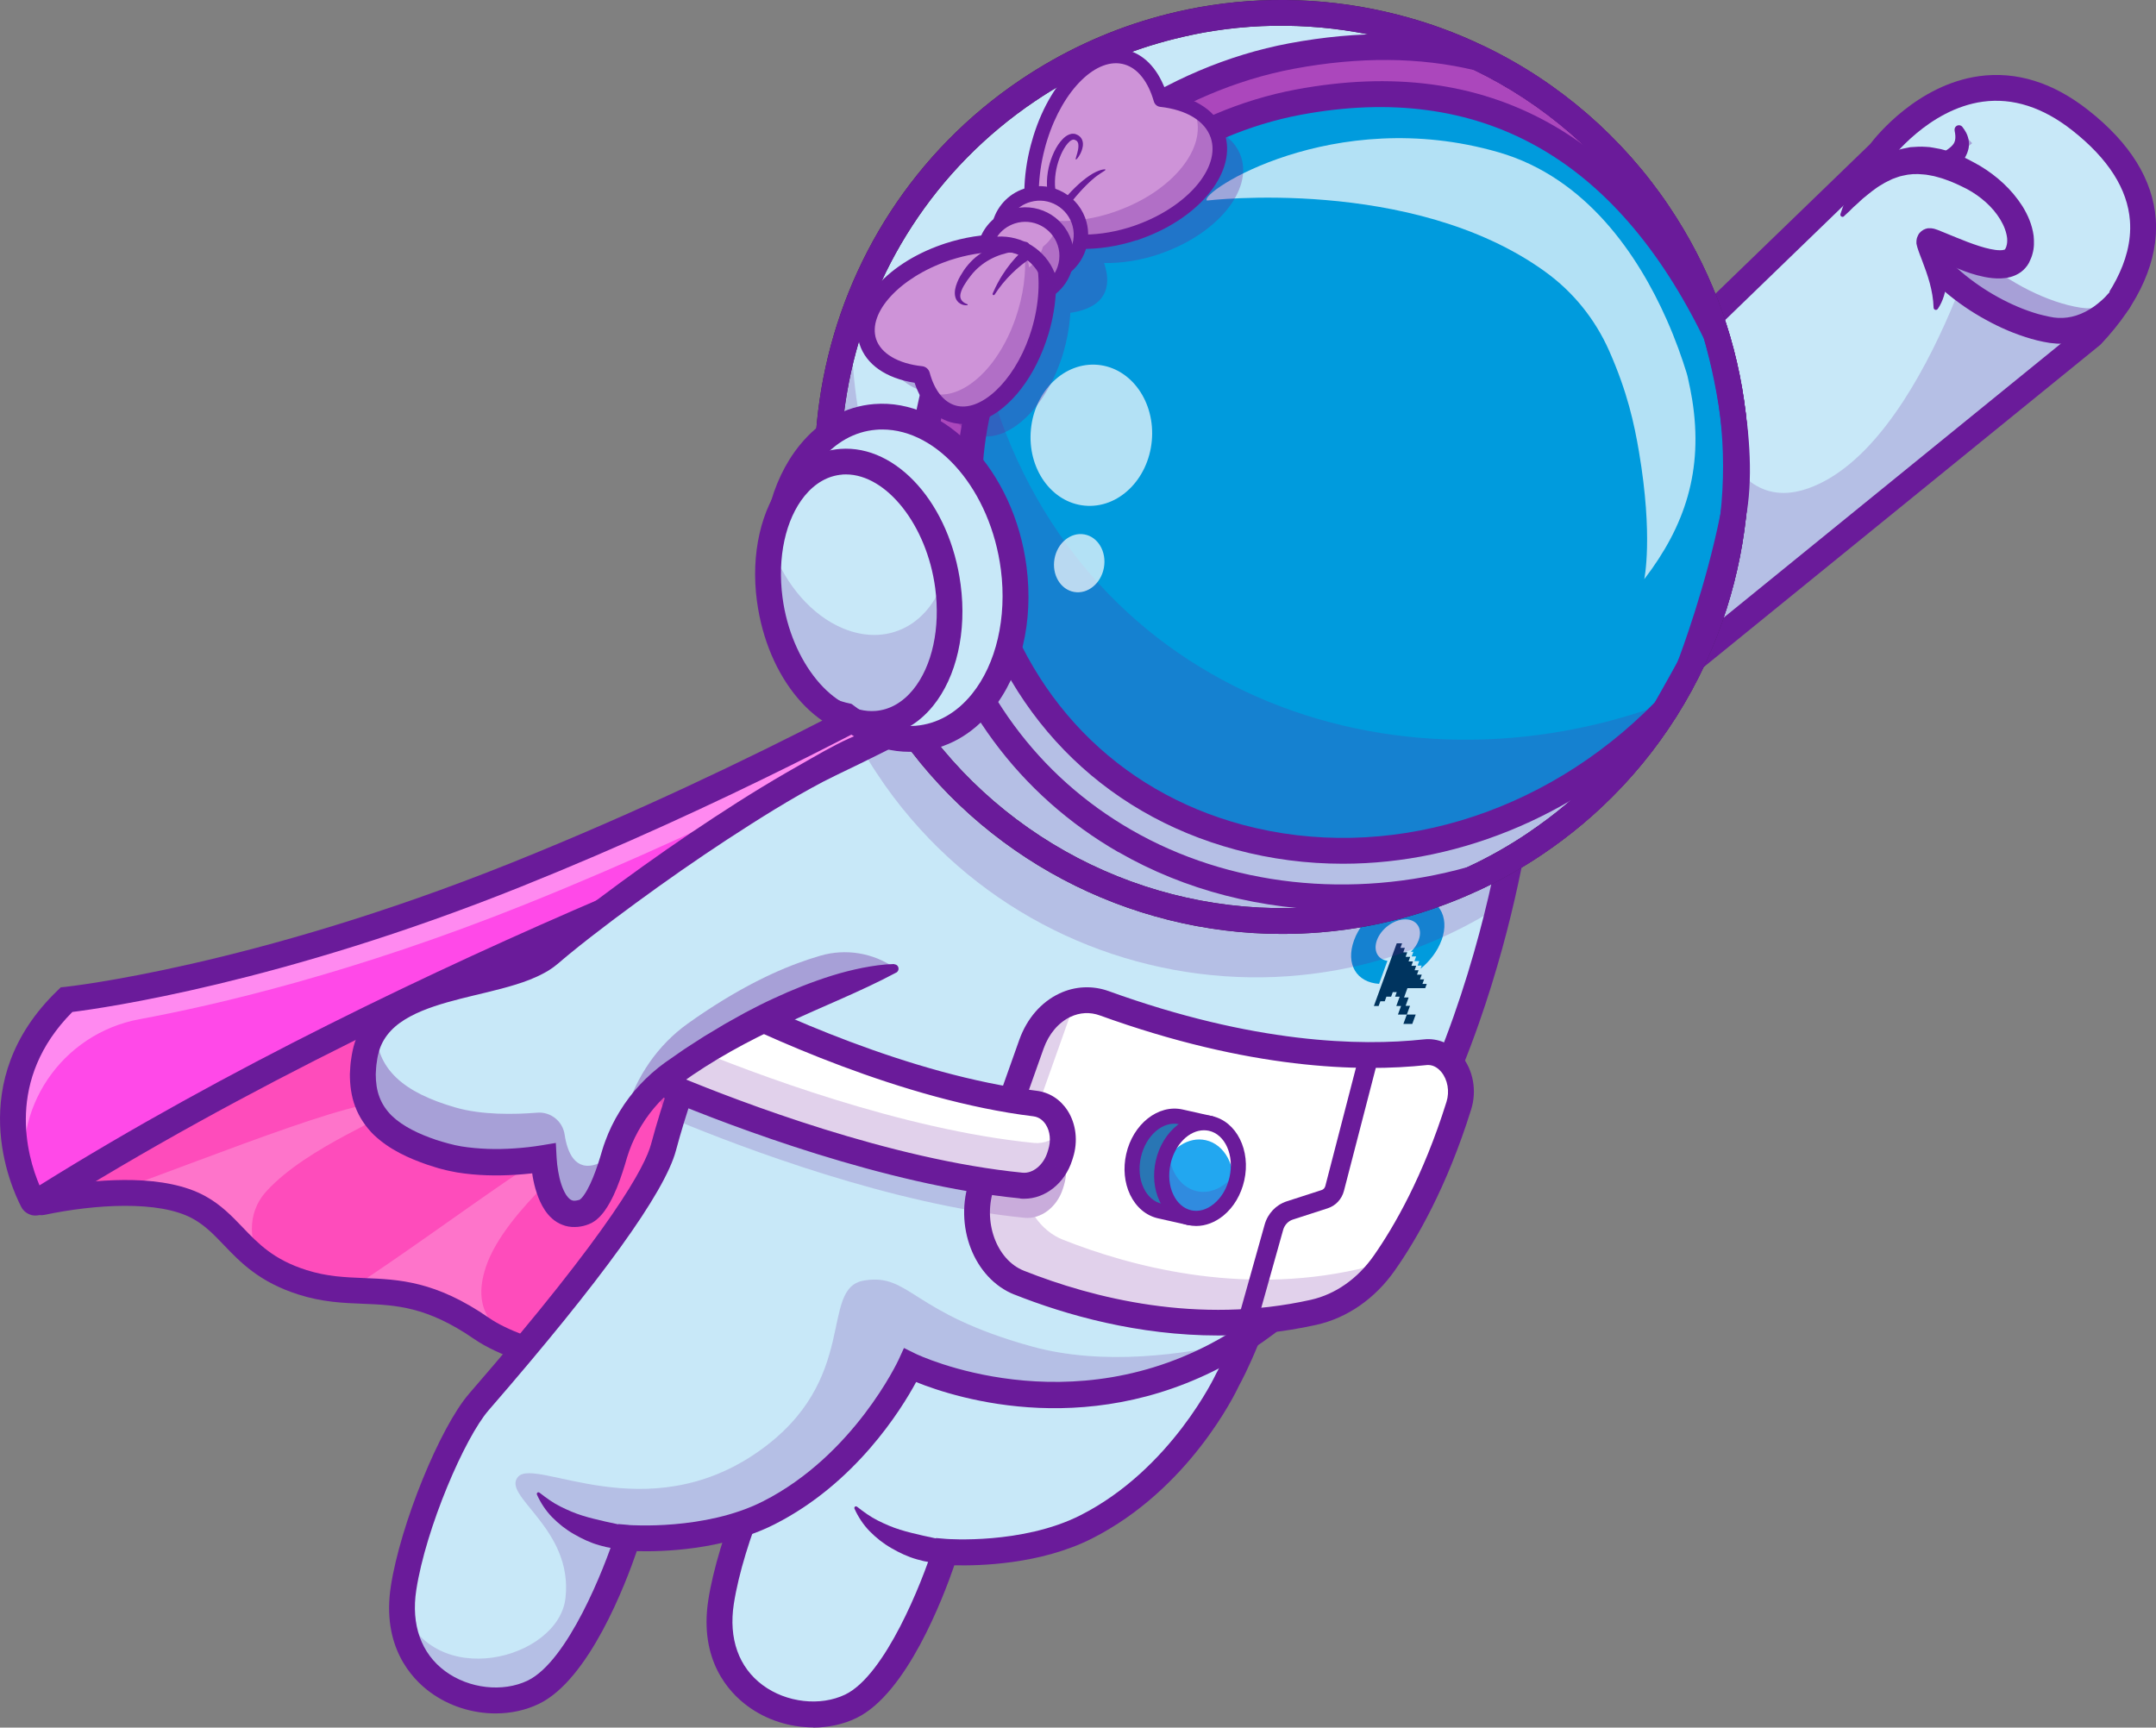
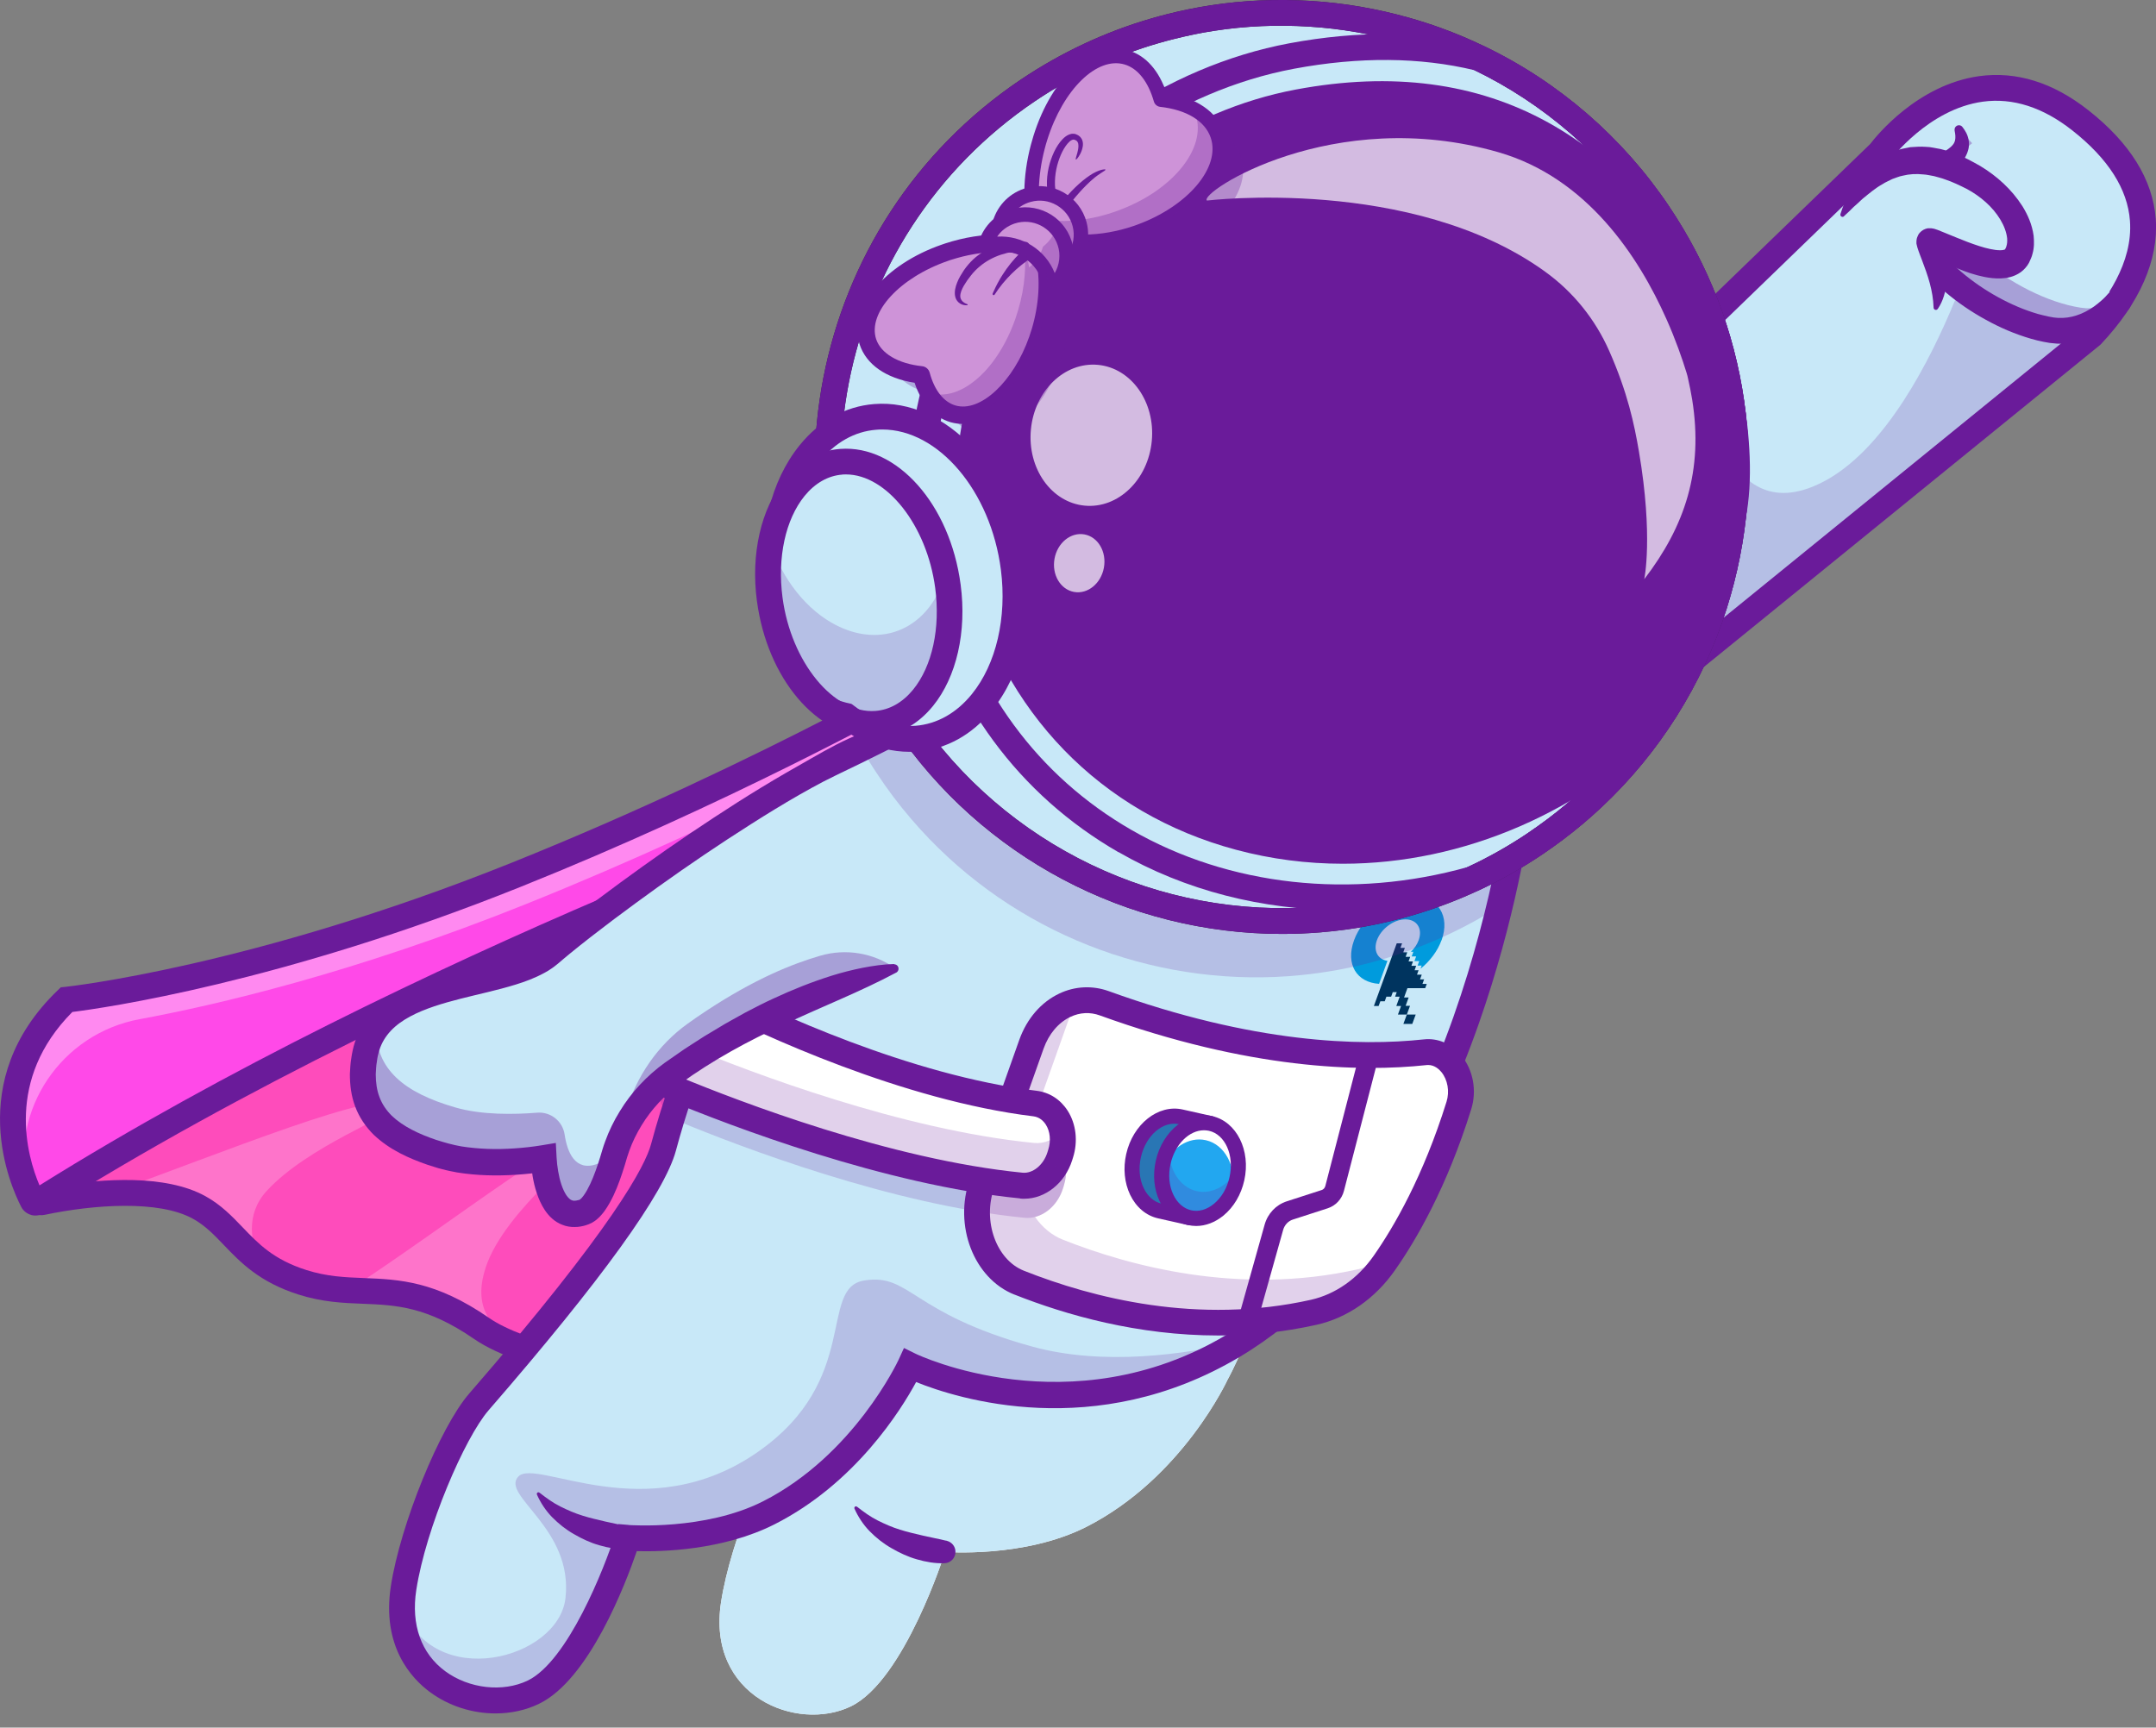
<svg xmlns="http://www.w3.org/2000/svg" id="Capa_1" data-name="Capa 1" version="1.1" viewBox="0 0 250 200.35">
  <rect x="0" y="0" width="250" height="200.35" fill="#808080" stroke="none" />
  <defs>
    <style>
      .cls-1 {
        fill: none;
        stroke: #371a45;
        stroke-linecap: round;
        stroke-miterlimit: 10;
        stroke-width: 57.06px;
      }

      .cls-2 {
        fill: #f91c1c;
      }

      .cls-2, .cls-3, .cls-4, .cls-5, .cls-6, .cls-7, .cls-8, .cls-9, .cls-10, .cls-11, .cls-12, .cls-13, .cls-14 {
        stroke-width: 0px;
      }

      .cls-3 {
        fill: #6a1b9a;
      }

      .cls-4 {
        fill: #ce93d8;
      }

      .cls-5 {
        fill: #ab47bc;
      }

      .cls-6 {
        fill: #00345f;
      }

      .cls-7 {
        fill: #ffedf6;
      }

      .cls-8 {
        fill: #c8e8f8;
      }

      .cls-9 {
        fill: #371a45;
      }

      .cls-10 {
        fill: #009bdd;
      }

      .cls-11 {
        fill: #ff55d7;
      }

      .cls-15 {
        opacity: .2;
      }

      .cls-16 {
        opacity: .3;
      }

      .cls-17 {
        opacity: .25;
      }

      .cls-12 {
        fill: #ff49e8;
      }

      .cls-18 {
        opacity: .35;
      }

      .cls-19 {
        opacity: .85;
      }

      .cls-20 {
        opacity: .7;
      }

      .cls-13 {
        fill: #22a7f0;
      }

      .cls-14 {
        fill: #fff;
      }
    </style>
  </defs>
  <path class="cls-2" d="M4.85,139.43c1.44-.3,4.48-.87,7.86-1.04,3.61-.18,7.6.1,10.39,1.64,2.82,1.56,4.19,4.03,6.95,6.12,1.28.97,2.86,1.86,5.02,2.55,1.93.61,3.66.82,5.36.92,4.52.27,8.73-.19,15.43,4.44.67.46,1.48.9,2.38,1.32.25.12.51.23.78.34.01,0,.03.01.04.02,6.26,2.64,15.95,4.21,15.95,4.21l49.85-77.82L14.93,122.6l-10.46,16.27c-.18.28.06.63.39.56Z" />
  <g class="cls-19">
    <path class="cls-11" d="M4.67,139.78c1.44-.3,4.48-.87,7.86-1.04,3.61-.18,7.6.1,10.39,1.64,2.82,1.56,4.19,4.03,6.95,6.12,1.28.97,2.86,1.86,5.02,2.55,1.93.61,3.66.82,5.36.92,4.52.27,8.73-.19,15.43,4.44.67.46,1.48.9,2.38,1.32.25.12.51.23.78.34.01,0,.03.01.04.02,6.26,2.64,15.95,4.21,15.95,4.21l49.85-77.82L14.75,122.95l-10.46,16.27c-.18.28.06.63.39.56Z" />
  </g>
  <g class="cls-17">
    <path class="cls-7" d="M12.7,138.39c3.61-.18,7.6.1,10.39,1.64,2.82,1.56,4.19,4.03,6.95,6.12-.85-1.93-1.66-5.25.88-8.03,4.8-5.24,14.72-8.76,14.65-9.68-.21-2.86-21.06,5.77-32.87,9.94Z" />
  </g>
  <g class="cls-17">
    <path class="cls-7" d="M40.42,149.63c4.52.27,8.73-.19,15.43,4.44.67.46,1.48.9,2.38,1.32.28.11.54.22.78.34.01,0,.03.01.04.02-1.16-1.77-4.53-3.35-2.71-8.82,2.25-6.74,12.29-14.02,12.07-14.91-.58-2.4-16.54,10.17-27.99,17.61Z" />
  </g>
  <path class="cls-3" d="M74.75,161.43c-.58-.09-14.27-2.34-19.75-6.13-5.5-3.8-9.11-3.95-12.94-4.1-2.3-.09-4.68-.19-7.45-1.07-4.53-1.44-6.73-3.73-8.66-5.75-1.16-1.21-2.17-2.26-3.58-3.04-3.92-2.18-11.46-1.66-17.21-.45-.74.15-1.49-.15-1.92-.77-.43-.62-.44-1.43-.03-2.07h0s10.74-16.69,10.74-16.69l114.55-42.17-52.78,82.4-.97-.16ZM15.92,123.83l-8.78,13.66c4.65-.75,12.02-1.35,16.69,1.24,1.81,1,3.07,2.32,4.29,3.59,1.85,1.93,3.6,3.76,7.41,4.97,2.39.76,4.46.84,6.67.93,4.08.16,8.31.33,14.52,4.63,4.15,2.88,14.38,4.9,17.57,5.47l46.91-73.24L15.92,123.83ZM5.72,139.67s0,0,0,0h0Z" />
  <path class="cls-12" d="M110.52,89.85S50.99,109.9,3.98,139.62c0,0-7.55-12.8,3.74-23.69,0,0,21.57-2.22,52.1-14.47,29.65-11.9,52.7-25.48,52.7-25.48l-2,13.87Z" />
  <g class="cls-18">
    <path class="cls-14" d="M3.25,138.13c-.04-.17-.08-.34-.12-.52-1.97-8.96,4.02-17.74,13.04-19.41,8.79-1.62,24.89-5.35,44.79-13.34,24.81-9.96,45-21.09,50.93-24.46l.64-4.42s-23.05,13.58-52.7,25.48c-30.54,12.25-52.1,14.47-52.1,14.47-8.97,8.64-6.05,18.5-4.46,22.19Z" />
  </g>
  <path class="cls-3" d="M3.62,140.9c-.5-.14-.93-.48-1.16-.94-1.21-2.34-6.72-14.56,4.22-25.1l.37-.36.51-.05c.21-.02,21.74-2.35,51.7-14.37,29.2-11.72,52.27-25.25,52.5-25.38l2.68-1.58-2.57,17.86-.87.29c-.59.2-59.62,20.24-105.89,49.41-.3.19-.65.29-1,.29-.16,0-.33-.02-.49-.06ZM110.6,78.8c-6.93,3.9-26.59,14.57-50.23,24.05-27.76,11.14-48.45,14.07-51.98,14.51-7.81,7.86-5.26,16.69-3.81,20.11,43.31-27.05,97.1-46.14,104.58-48.73l1.43-9.94Z" />
  <path class="cls-14" d="M148.74,142.48c-3.16,11.89-6.38,17.49-6.38,17.49,0,0-5.23,11.44-16.41,17.11-7.19,3.64-16.36,2.9-16.36,2.9,0,0-4.69,14.89-10.93,17.91-6.25,3.02-16.73-1.15-15.05-12.08,1.12-7.27,5.69-18.09,8.74-21.6,3.81-4.39,19.52-22.5,21.4-29.53" />
  <path class="cls-8" d="M148.74,142.48c-3.16,11.89-6.38,17.49-6.38,17.49,0,0-5.23,11.44-16.41,17.11-7.19,3.64-16.36,2.9-16.36,2.9,0,0-4.69,14.89-10.93,17.91-6.25,3.02-16.73-1.15-15.05-12.08,1.12-7.27,5.69-18.09,8.74-21.6,3.81-4.39,19.52-22.5,21.4-29.53" />
-   <path class="cls-3" d="M94.28,200.35c1.75,0,3.48-.36,5.03-1.11,5.82-2.81,10.06-13.95,11.35-17.71,2.79.07,9.96-.07,15.97-3.11,11.2-5.68,16.58-16.72,17.06-17.76.38-.68,3.47-6.38,6.5-17.8.21-.8-.26-1.62-1.06-1.83-.8-.21-1.62.26-1.83,1.06-3.05,11.51-6.2,17.08-6.24,17.13l-.06.12c-.05.11-5.17,11.04-15.72,16.39-6.74,3.41-15.47,2.75-15.56,2.74l-1.19-.1-.36,1.14c-1.25,3.97-5.52,14.77-10.16,17.01-2.88,1.39-6.82.95-9.57-1.09-2.78-2.06-3.97-5.4-3.35-9.41,1.11-7.19,5.61-17.65,8.39-20.85,13.1-15.1,20.41-25.24,21.72-30.12.21-.8-.26-1.62-1.06-1.83-.8-.21-1.62.26-1.83,1.06-.67,2.5-4.3,9.59-21.09,28.94-3.4,3.92-7.98,15.2-9.09,22.35-1.07,6.97,2.38,10.68,4.53,12.27,2.21,1.64,4.94,2.49,7.62,2.49Z" />
  <path class="cls-14" d="M147.21,86.14L217.98,17.69s10.21-14,23.23-3.75c12.78,10.06,5.79,20.19,1.3,24.95l-66.3,53.88s-5.31,46.69-33.28,63.33c-19.01,11.3-37.4,2.24-37.4,2.24,0,0-5.23,11.44-16.41,17.11-7.19,3.64-16.36,2.9-16.36,2.9,0,0-4.69,14.89-10.93,17.91-6.25,3.02-16.73-1.15-15.05-12.08,1.12-7.27,5.69-18.09,8.74-21.6,3.81-4.39,19.52-22.5,21.4-29.53,10.2-38.01,38.55-54.92,38.55-54.92l31.72,8.01Z" />
  <g>
    <path class="cls-8" d="M46.62,186.37c-.06,9.28,9.42,12.7,15.23,9.89,6.24-3.01,10.93-17.91,10.93-17.91,0,0,9.16.75,16.35-2.9,11.18-5.67,16.41-17.11,16.41-17.11,0,0,18.39,9.06,37.4-2.24.28-.17.57-.34.85-.52,18.23-11.42,26.58-35.69,30.12-50.49,1.75-7.31,2.31-12.32,2.31-12.32l9.9-8.05,9.58-7.79,46.81-38.05c.06-.07.13-.13.19-.21,4.49-4.84,11.12-14.82-1.49-24.74-13.03-10.26-23.23,3.75-23.23,3.75l-23.68,22.9-47.09,45.55-31.72-8.01s-3.61,2.15-8.71,6.65c-1.59,1.39-3.32,3.02-5.13,4.87-7.16,7.33-15.59,18.28-21.38,33.21-1.24,3.21-2.37,6.61-3.33,10.19-1.89,7.03-17.59,25.14-21.4,29.53-3.04,3.51-7.62,14.33-8.74,21.6-.12.76-.18,1.49-.18,2.18Z" />
    <g>
      <path class="cls-10" d="M167.16,109.04c1.02-2.8-.42-5.08-3.23-5.08s-5.9,2.27-6.92,5.08.32,4.89,2.9,5.06l.97-2.67c-1.12-.16-1.66-1.17-1.22-2.39.49-1.34,1.96-2.42,3.3-2.42s2.03,1.08,1.54,2.42c-.18.5-.5.96-.9,1.34h.29l-.2.54h.52l-.2.54h.56l-.19.52h.47l-.13.37c1.09-.89,1.97-2.04,2.43-3.31Z" />
      <path class="cls-6" d="M165.19,113.58h-.53l.2-.55h-.55l.18-.51h-.46l.18-.51h-.55l.18-.51h-.51l.19-.53h-.53l.19-.53h-.46l.18-.51h-.51l.19-.53h-.62l-2.65,7.27h.55l.2-.55h.51l.19-.53h.55l.19-.53h.46l-.19.53h.53l-.39,1.08h.55l-.36.99h1.03l-.4,1.09h1.03l.4-1.09h-1.03l.37-1.01h-.51l.35-.97h-.53l.39-1.08h2.06l.18-.49h-.5l.2-.55Z" />
    </g>
  </g>
  <g class="cls-15">
    <path class="cls-3" d="M46.62,186.37c-.06,9.28,9.42,12.7,15.23,9.89,6.24-3.01,10.93-17.91,10.93-17.91,0,0,9.16.75,16.35-2.9,11.18-5.67,16.41-17.11,16.41-17.11,0,0,18.39,9.06,37.4-2.24.28-.17.57-.34.85-.52-6.39,1.51-15.84,2.86-24.12.58-14.1-3.89-14.1-8.51-19.45-7.66-5.35.85-.33,11.5-12.34,19.88-12.95,9.03-25.7.65-27.78,2.86-2.08,2.21,6.4,5.97,5.47,14.1-.82,7.12-15.37,10.92-18.95,1.02Z" />
  </g>
  <g class="cls-15">
    <path class="cls-3" d="M186.12,84.73l56.39-45.83c.06-.07.13-.13.19-.21l-11.67-16.54s-7.59,29.63-21.37,34.49c-10.98,3.87-12.47-14.83-12.47-14.83l-11.07,42.92Z" />
  </g>
  <path class="cls-3" d="M49.85,196.23c-2.15-1.59-5.6-5.3-4.53-12.27,1.1-7.15,5.69-18.44,9.09-22.35,16.78-19.35,20.42-26.43,21.09-28.94,5.35-19.93,15.71-34.03,23.45-42.35,8.41-9.03,15.48-13.29,15.78-13.47l.53-.32,31.52,7.96L216.86,16.7c.7-.92,5.49-6.88,12.64-7.87,4.31-.59,8.56.73,12.64,3.94,4.86,3.82,7.49,8.07,7.83,12.62.35,4.72-1.85,9.75-6.36,14.53l-.07.07-65.91,53.57c-.34,2.61-1.89,13-6.15,25.14-4.48,12.78-12.94,29.87-27.78,38.69-16.72,9.94-32.76,4.79-37.47,2.89-1.77,3.27-7.06,11.76-16.42,16.5-6.01,3.04-13.18,3.19-15.97,3.11-1.29,3.76-5.52,14.9-11.35,17.71-1.55.75-3.27,1.11-5.03,1.11-2.68,0-5.41-.85-7.62-2.49ZM72.9,176.86c.09,0,8.85.66,15.56-2.74,10.56-5.35,15.67-16.29,15.72-16.39l.64-1.4,1.38.68c.18.09,17.92,8.55,35.97-2.18,27-16.06,32.5-61.75,32.56-62.21l.07-.61,66.69-54.21c2.72-2.9,5.85-7.35,5.49-12.19-.27-3.68-2.52-7.21-6.69-10.49-3.4-2.68-6.89-3.8-10.36-3.33-6.33.86-10.7,6.72-10.74,6.78l-.08.1-71.46,69.12-31.91-8.06c-3.83,2.5-28.19,19.54-37.36,53.7-1.31,4.89-8.62,15.02-21.72,30.12-2.78,3.2-7.28,13.66-8.39,20.85-.62,4.02.57,7.36,3.35,9.41,2.75,2.03,6.68,2.48,9.57,1.09,4.64-2.24,8.9-13.04,10.16-17.01l.36-1.14,1.19.1Z" />
  <path class="cls-14" d="M113.3,140.5c-.04,3.62,1.84,7.05,4.88,8.25,7.62,3.02,20.42,6.52,34.16,3.44,3.19-.71,6.08-2.71,8.18-5.71,2.54-3.63,5.93-9.58,8.64-18.26.99-3.16-1.12-6.49-3.9-6.19-6.9.75-19.7.66-37.22-5.68-3.41-1.23-7.04.8-8.44,4.76l-3.53,9.94-2.2,6.2c-.38,1.07-.56,2.17-.57,3.26Z" />
  <g class="cls-15">
    <path class="cls-3" d="M113.3,140.5c-.04,3.62,1.84,7.05,4.88,8.25,7.62,3.02,20.42,6.52,34.16,3.44,3.19-.71,6.08-2.71,8.18-5.71.15-.22.31-.44.46-.68-1.12.65-2.32,1.13-3.57,1.41-13.74,3.08-26.55-.42-34.16-3.44-1.31-.52-2.41-1.45-3.23-2.64,1.44-.37,2.7-1.61,3.23-3.29l.1-.32c.87-2.75-.55-5.51-2.97-5.81-.4-.05-.79-.1-1.19-.16l5.47-15.4c-2.2.53-4.13,2.31-5.07,4.95l-3.53,9.94-2.2,6.2c-.05.13-.09.27-.13.4-.03.11-.07.22-.09.33-.06.22-.11.44-.16.67-.02.09-.04.19-.05.29-.02.12-.04.23-.05.35-.02.13-.03.27-.04.41-.01.14-.02.27-.03.41,0,.13-.01.27-.01.41Z" />
  </g>
  <path class="cls-3" d="M117.63,150.14c-4.71-1.87-7.08-8.01-5.17-13.4l5.73-16.14c.88-2.47,2.53-4.38,4.65-5.38,1.81-.86,3.84-.95,5.71-.28,16.8,6.08,29.15,6.4,36.55,5.6h0c1.64-.18,3.22.51,4.35,1.87,1.38,1.68,1.82,4.08,1.14,6.25-2.81,9.01-6.36,15.13-8.85,18.67-2.29,3.27-5.51,5.51-9.08,6.31-3.9.87-7.72,1.24-11.39,1.24-9.34,0-17.65-2.37-23.65-4.75ZM165.42,123.52c-7.72.83-20.56.51-37.89-5.76-1.13-.41-2.31-.35-3.41.17-1.39.66-2.5,1.97-3.11,3.68l-5.73,16.14c-1.37,3.85.24,8.35,3.45,9.62,7.96,3.16,20.19,6.3,33.28,3.37,2.84-.64,5.42-2.45,7.28-5.11,2.36-3.37,5.74-9.21,8.44-17.85.38-1.2.14-2.56-.6-3.46-.26-.31-.78-.81-1.53-.81-.06,0-.12,0-.19.01Z" />
  <g class="cls-15">
    <path class="cls-3" d="M83.02,119.18c6.86,3.46,22.63,10.73,37.37,12.53,2.43.3,3.85,3.06,2.97,5.81l-.1.32c-.68,2.15-2.55,3.58-4.46,3.39-15.38-1.51-32.84-8.18-40.21-11.23-1.97-.82-2.82-3.41-1.88-5.75l1.01-2.51c.95-2.37,3.36-3.53,5.29-2.56Z" />
  </g>
  <path class="cls-14" d="M82.64,115.44c6.86,3.46,22.63,10.73,37.37,12.53,2.43.3,3.85,3.06,2.97,5.81l-.1.32c-.68,2.15-2.55,3.58-4.46,3.39-15.38-1.51-32.84-8.18-40.21-11.23-1.97-.82-2.82-3.41-1.88-5.75l1.01-2.51c.95-2.37,3.36-3.53,5.29-2.56Z" />
  <path class="cls-3" d="M118.28,138.98c-15.71-1.55-33.65-8.44-40.63-11.33-2.73-1.13-3.94-4.58-2.7-7.69l1.01-2.51c.66-1.65,1.92-2.93,3.46-3.51,1.31-.49,2.69-.43,3.9.18h0c6.19,3.12,22.17,10.59,36.88,12.38,1.48.18,2.76,1,3.6,2.31.98,1.53,1.22,3.56.62,5.44l-.1.32c-.84,2.65-3.12,4.45-5.55,4.45-.16,0-.32,0-.48-.02ZM81.97,116.78c-.58-.29-1.13-.19-1.49-.05-.75.28-1.38.95-1.74,1.83l-1.01,2.51c-.63,1.57-.14,3.31,1.06,3.81,6.86,2.84,24.47,9.61,39.78,11.12,1.19.12,2.42-.89,2.88-2.35l.1-.32c.33-1.04.22-2.13-.29-2.92-.25-.38-.7-.86-1.44-.95-15.17-1.85-31.53-9.48-37.86-12.68h0Z" />
  <g class="cls-15">
    <path class="cls-3" d="M122.99,133.78l-.1.32c-.68,2.15-2.55,3.58-4.46,3.39-15.38-1.52-32.85-8.18-40.21-11.23-1.97-.82-2.82-3.41-1.88-5.75l1.01-2.52c.03-.07.06-.13.08-.19.09,1.57.91,2.96,2.26,3.52,7.36,3.05,24.83,9.71,40.21,11.23,1.19.12,2.38-.4,3.26-1.34.15.8.1,1.69-.18,2.57Z" />
  </g>
  <path class="cls-8" d="M245.65,34.97s-3.19,4.03-7.74,3.33c-7.56-1.16-18.08-9.25-15.91-14.93,1.8-4.72,6.95-4.73,5.13-8.42" />
  <g class="cls-18">
    <path class="cls-3" d="M237.91,38.29c4.55.7,7.74-3.33,7.74-3.33h0c-1.22.59-2.72.98-4.4.72-7.56-1.16-18.08-9.24-15.92-14.93.77-2.03,2.16-3.19,3.35-4.14l-1.55-1.68c1.83,3.69-3.33,3.7-5.13,8.42-2.16,5.69,8.36,13.77,15.92,14.93Z" />
  </g>
  <path class="cls-3" d="M244.47,34.04l-.16.18c-.06.07-.13.14-.19.21-.13.14-.28.27-.42.4-.29.26-.6.51-.91.73-.63.44-1.31.8-2.01,1.02-.7.23-1.41.32-2.11.29l-.53-.05-.6-.11c-.4-.09-.8-.18-1.2-.29-1.6-.46-3.17-1.14-4.66-1.96-1.49-.82-2.91-1.79-4.2-2.88-1.28-1.09-2.46-2.32-3.26-3.67-.4-.67-.69-1.37-.84-2.04-.14-.67-.11-1.26.05-1.81.03-.12.11-.31.17-.48.08-.16.14-.33.23-.48.17-.32.34-.63.57-.93.43-.6.98-1.17,1.6-1.79.31-.31.66-.62.99-.99.33-.38.71-.77.98-1.34.14-.27.25-.59.31-.91.05-.33.04-.66-.02-.96-.11-.61-.41-1.07-.71-1.46-.17-.22-.49-.26-.71-.09-.16.12-.22.32-.19.5v.03c.09.41.12.81.05,1.11-.07.3-.2.48-.41.69-.42.41-1.18.84-1.95,1.36-.78.51-1.59,1.14-2.29,1.94-.35.4-.68.83-.95,1.3-.14.23-.26.48-.38.72-.11.25-.22.47-.31.79-.39,1.17-.37,2.45-.08,3.52.29,1.09.77,2.04,1.31,2.9,1.1,1.71,2.45,3.12,3.91,4.36,1.46,1.24,3.03,2.31,4.69,3.22,1.66.92,3.41,1.68,5.28,2.22.47.14.94.25,1.43.35l.73.13.82.08c1.09.06,2.19-.1,3.21-.44,1.02-.33,1.95-.83,2.79-1.42.42-.29.82-.61,1.2-.95.19-.17.38-.35.56-.53.09-.09.18-.19.27-.28.09-.1.17-.19.29-.33.52-.64.43-1.58-.21-2.1-.62-.51-1.54-.43-2.07.17l-.07.08Z" />
  <path class="cls-8" d="M213.61,24.94c4.37-7.25,9.36-7.67,15.21-4.36,4.27,2.41,6.44,6.65,5.05,9.13-1.67,2.97-9.88-1.96-10.15-1.73-.26.24,1.8,4.26.71,7.79" />
  <path class="cls-3" d="M213.82,25.07c.39-.35.76-.7,1.11-1.06l.56-.5c.18-.17.35-.34.54-.5.75-.61,1.47-1.22,2.25-1.65.37-.25.78-.4,1.15-.6.4-.13.78-.31,1.18-.38.79-.2,1.59-.24,2.42-.15.41.02.83.13,1.25.2.42.13.84.21,1.27.38.85.28,1.69.69,2.53,1.11,1.57.85,2.98,2.07,3.86,3.53.44.72.73,1.5.8,2.2.02.34,0,.66-.09.91-.02.14-.11.23-.15.35-.02.03-.02.02-.04.03-.02.01-.23.09-.55.08-.32,0-.72-.05-1.13-.14-.83-.17-1.72-.48-2.61-.81-.9-.34-1.79-.72-2.73-1.1-.24-.1-.47-.2-.77-.31-.08-.03-.15-.06-.27-.09l-.09-.03-.14-.03c-.05-.01-.16-.03-.24-.04-.1,0-.22,0-.32,0-.02,0-.12,0-.33.07-.17.06-.34.15-.47.26-.13.11-.15.14-.23.22-.06.07-.12.16-.16.24-.09.16-.16.41-.16.42-.03.13-.04.26-.04.39v.17c.02.06.03.11.03.14.03.14.05.23.08.32.1.32.18.54.27.78l.26.68c.68,1.79,1.28,3.49,1.35,5.52h0c0,.15.13.27.27.26.09,0,.16-.05.21-.11.63-.91.93-2.04,1.03-3.14.1-1.11,0-2.22-.21-3.27l-.31-1.44s0-.07,0-.05c0,0,0,.02,0,.04,0,.02,0,.05,0,.07,0,.1,0,.2-.03.3l-.04.13c-.03.08-.06.16-.11.24-.04.08-.1.15-.15.22-.07.08-.09.1-.21.21-.13.1-.29.19-.45.25-.21.06-.3.06-.31.07-.09.01-.19.01-.28,0-.05,0-.12-.02-.15-.02h-.04s0,0,0,0l.09.04.62.31c.89.46,1.83.92,2.82,1.33.98.41,2.01.77,3.16,1,.58.11,1.18.19,1.87.17.67-.03,1.51-.15,2.32-.72.39-.28.74-.68.96-1.09.16-.35.33-.69.41-1.05.21-.72.19-1.43.13-2.09-.18-1.32-.69-2.44-1.3-3.43-1.26-1.97-2.97-3.5-4.89-4.66-.94-.53-1.89-1.06-2.95-1.45-.51-.22-1.07-.36-1.63-.51-.28-.06-.57-.11-.86-.16-.14-.02-.29-.05-.43-.07l-.45-.03c-.59-.05-1.2,0-1.8.04-.6.12-1.2.22-1.76.44-.29.1-.57.2-.83.35-.26.14-.53.27-.79.42-.48.34-.97.65-1.37,1.06-.86.76-1.5,1.66-2.07,2.57-.27.46-.5.95-.73,1.42-.2.49-.38.99-.54,1.49-.04.14.03.28.17.32.09.03.18,0,.25-.05h.01Z" />
  <path class="cls-3" d="M109.67,178.67c-.38-.1-.86-.2-1.3-.29l-1.34-.29c-.89-.21-1.79-.41-2.67-.69-.88-.27-1.73-.64-2.57-1.06-.85-.42-1.61-.98-2.41-1.6h-.01c-.08-.07-.2-.06-.27.03-.04.06-.05.13-.02.19.42.94,1.01,1.85,1.76,2.62.75.76,1.6,1.44,2.54,1.97.93.54,1.91,1,2.94,1.29.51.15,1.03.27,1.56.35.54.08,1.04.12,1.65.1.73-.03,1.29-.64,1.26-1.37-.02-.59-.43-1.07-.97-1.22l-.14-.04Z" />
  <path class="cls-3" d="M72.85,177.04c-.38-.1-.86-.2-1.3-.29l-1.34-.29c-.89-.21-1.79-.41-2.67-.69-.88-.27-1.73-.64-2.57-1.06-.85-.42-1.61-.98-2.41-1.6h-.01c-.08-.07-.2-.06-.27.03-.04.06-.05.13-.02.19.42.94,1.01,1.85,1.76,2.62.75.76,1.6,1.44,2.54,1.97.93.54,1.91,1,2.94,1.29.51.15,1.03.27,1.56.35.54.08,1.04.12,1.65.1.73-.03,1.29-.64,1.26-1.37-.02-.59-.43-1.07-.97-1.22l-.14-.04Z" />
  <path class="cls-8" d="M51.27,133.99c5.26,1.53,11.76.33,11.76.33,0,0,.28,7.74,4.64,6.25,1.41-.48,2.58-3.35,3.39-6.09,1.22-4.1,3.71-7.73,7.18-10.22.67-.48,1.35-.95,2.03-1.4,11.43-7.56,23.53-10.58,23.53-10.58l1.87-17.29,1.11-10.21.05-.48c-1.99.38-4.37,1.24-6.98,2.42-13.11,5.95-31.92,20.15-36.08,23.85-4.99,4.44-19.84,2.68-21.49,11.78-1.15,6.31,2.01,9.61,8.98,11.64Z" />
  <g class="cls-18">
    <path class="cls-3" d="M51.27,133.99c5.26,1.53,11.76.33,11.76.33,0,0,.28,7.74,4.64,6.25,1.41-.48,2.58-3.35,3.39-6.09,1.22-4.1,3.71-7.73,7.18-10.22.67-.48,1.35-.95,2.03-1.4,11.43-7.56,23.53-10.58,23.53-10.58h0c-2.53-1.78-5.74-2.31-8.7-1.44-3.2.94-7.53,2.64-13.31,6.46-.68.45-1.36.92-2.03,1.4-3.48,2.49-5.96,6.12-7.18,10.22-.82,2.74-1.99,5.61-3.39,6.09-2.51.86-3.41-1.38-3.72-3.44-.23-1.55-1.62-2.66-3.19-2.53-2.6.21-6.4.29-9.49-.61-6-1.74-9.17-4.42-9.22-9.16-.62.86-1.07,1.87-1.29,3.07-1.15,6.31,2.01,9.61,8.98,11.64Z" />
  </g>
  <path class="cls-3" d="M103.68,111.8c-1.26.03-2.46.21-3.66.44-1.2.24-2.38.54-3.54.9-2.32.73-4.59,1.63-6.79,2.66-1.11.5-2.19,1.07-3.27,1.63l-1.6.89-.8.45-.78.47-1.57.94-1.54.99-.77.5-.75.52-1.51,1.05c-2.09,1.51-3.9,3.44-5.24,5.65-.68,1.1-1.25,2.27-1.69,3.49-.11.3-.22.61-.31.92l-.26.87c-.17.55-.34,1.09-.54,1.62-.38,1.05-.84,2.1-1.37,2.84-.07.09-.13.18-.19.24l-.09.1s-.06.05-.08.07c-.06.07-.09.06-.12.1-.02,0,.02,0-.11.03-.36.1-.61.11-.79.03-.18-.06-.41-.26-.64-.59-.22-.33-.42-.77-.58-1.25-.16-.48-.28-1-.37-1.53-.09-.52-.16-1.1-.18-1.58l-.09-1.7-1.68.28c-.97.16-2.05.28-3.08.35-1.04.07-2.09.1-3.13.06-1.04-.04-2.06-.13-3.06-.29-1-.17-1.93-.44-2.94-.76-1.95-.66-3.81-1.53-5.13-2.79-.64-.64-1.13-1.36-1.43-2.17-.31-.81-.43-1.72-.43-2.66.03-.48.04-.96.13-1.45.06-.51.16-.93.29-1.35.27-.84.72-1.58,1.33-2.23,1.22-1.3,3.07-2.17,5.02-2.83,1.97-.66,4.07-1.13,6.21-1.65,1.07-.26,2.16-.54,3.26-.88,1.1-.34,2.21-.75,3.31-1.35l.41-.23.41-.27c.27-.17.53-.4.79-.6l.61-.52.61-.51c.83-.68,1.67-1.35,2.53-2.02,1.71-1.33,3.45-2.64,5.2-3.92,3.5-2.57,7.07-5.06,10.7-7.44,3.64-2.37,7.31-4.69,11.12-6.69,1.92-.98,3.87-1.87,5.77-2.83,1.92-.94,3.76-1.88,5.68-3.01h.02c.25-.16.33-.48.19-.72-.09-.15-.24-.24-.4-.25-.58-.06-1.18-.09-1.75-.03-.29.03-.58.04-.87.08-.28.04-.56.09-.85.15-1.13.21-2.21.56-3.26.97-2.11.78-4.06,1.88-5.99,2.98-1.93,1.1-3.85,2.19-5.73,3.34-1.89,1.15-3.74,2.33-5.58,3.54-3.68,2.41-7.28,4.93-10.83,7.53-1.77,1.3-3.53,2.62-5.27,3.98-.87.68-1.73,1.37-2.59,2.08l-.64.54-.63.55c-.32.26-.67.52-1.09.74-1.65.9-3.74,1.43-5.83,1.94-2.1.51-4.28.99-6.46,1.72-1.09.37-2.18.8-3.25,1.37-1.06.57-2.11,1.29-3,2.24-.89.94-1.6,2.11-2,3.36-.2.62-.33,1.27-.41,1.85-.1.59-.13,1.21-.16,1.82,0,1.24.15,2.54.62,3.77.46,1.24,1.23,2.36,2.14,3.26,1.87,1.77,4.1,2.74,6.26,3.49.56.16,1.07.36,1.66.5.58.16,1.16.27,1.74.38,1.16.19,2.31.29,3.46.33,1.15.04,2.29.01,3.43-.06,1.15-.08,2.24-.19,3.43-.39l-1.77-1.42c.04.72.11,1.32.22,1.98.11.65.26,1.3.48,1.95.22.66.5,1.32.94,1.99.44.65,1.09,1.35,2.04,1.7.46.19.96.26,1.43.25.23,0,.46-.02.68-.06.22-.03.42-.09.62-.15.17-.04.47-.17.72-.3.21-.13.45-.28.6-.43l.25-.23.21-.23c.15-.15.25-.31.37-.46.44-.61.75-1.21,1.04-1.8.28-.6.52-1.19.73-1.78.21-.59.41-1.19.59-1.78l.25-.85c.08-.26.17-.52.26-.78.37-1.03.86-2.02,1.43-2.95,1.14-1.87,2.67-3.5,4.45-4.8,3.78-2.74,7.92-5,12.19-6.94,4.25-2.02,8.62-3.69,12.87-5.96h.01c.25-.14.34-.45.21-.7-.09-.18-.28-.27-.46-.27Z" />
  <path class="cls-1" d="M71.75,91.86" />
  <g class="cls-15">
    <path class="cls-3" d="M99.85,86.72c.31.54.63,1.08.96,1.62.27.44.55.88.84,1.31,1.24,1.89,2.58,3.67,4.02,5.34,10.69,12.48,26.4,18.97,42.21,18.31,1.01-.04,2.01-.12,3.02-.22,2.76-.28,5.52-.77,8.24-1.5,2.25-.6,4.49-1.36,6.68-2.27,2.55-1.06,5.04-2.33,7.47-3.83.21-.13.41-.26.61-.39,1.75-7.31,2.31-12.32,2.31-12.32l9.9-8.05,9.58-7.79c3.78-11.64,3.49-24.53-1.4-36.35l-47.09,45.55-31.72-8.01s-3.61,2.15-8.71,6.65l.05-.48c-1.99.38-4.37,1.24-6.98,2.42Z" />
  </g>
  <g class="cls-20">
    <path class="cls-14" d="M193.88,38.96c.97,2.44,1.65,4.66,2.1,6.36-.47-2.24-1.18-4.37-2.1-6.36Z" />
  </g>
  <g>
    <g>
      <path class="cls-8" d="M198.79,70.12c-2.66,8.39-7.43,16.15-14.13,22.43-1.37,1.28-2.81,2.5-4.33,3.64-.74.56-1.5,1.1-2.29,1.64-2.36,1.59-4.8,2.96-7.31,4.12-2.16,1-4.36,1.85-6.59,2.54-2.69.84-5.42,1.44-8.17,1.83-1,.14-2.01.25-3.01.33-18.37,1.5-36.99-6.69-48.02-23.06-16.26-24.12-9.88-56.84,14.23-73.1,4.65-3.13,9.61-5.43,14.72-6.91.6-.18,1.2-.34,1.8-.49,1.62-.41,3.24-.74,4.87-.99,3.78-.58,7.58-.74,11.35-.5,3.77.24,7.5.88,11.13,1.92,1.15.33,2.29.69,3.43,1.1,1.7.61,3.36,1.31,4.99,2.1,8.14,3.91,15.39,9.97,20.8,18.01,9.35,13.87,11.21,30.59,6.52,45.39Z" />
-       <path class="cls-5" d="M107.42,49.88s3.16,1.99,4.69,3.4c0,0,2.34-20.39,19.34-32.81,0,0,12.42-10.55,31.41-9.38,0,0,12.89.59,20.74,7.73l2.23-1.99s-10.43-12.89-27.3-11.37c0,0-14.3-.35-30.94,10.78,0,0-17.7,13.13-20.16,33.63Z" />
    </g>
    <g class="cls-15">
-       <path class="cls-3" d="M104.94,83.59c11.03,16.38,29.65,24.57,48.02,23.06,1-.08,2.01-.19,3.01-.33,2.75-.39,5.48-.99,8.17-1.83,2.23-.69,4.43-1.53,6.59-2.54,2.51-1.16,4.95-2.53,7.31-4.12.78-.53,1.54-1.08,2.28-1.63,1.52-1.15,2.96-2.37,4.33-3.65,6.71-6.28,11.48-14.04,14.14-22.43,1.46-4.61,2.29-9.41,2.45-14.25-2.72,7.95-7.36,15.29-13.75,21.28-1.37,1.28-2.81,2.5-4.33,3.65-.74.56-1.5,1.1-2.28,1.63-2.36,1.59-4.8,2.96-7.31,4.12-2.16,1-4.36,1.85-6.59,2.54-2.69.83-5.43,1.44-8.17,1.83-1,.14-2.01.25-3.01.33-18.37,1.51-36.99-6.69-48.02-23.06-6.44-9.55-9.32-20.45-8.96-31.15-5.17,15.08-3.46,32.31,6.13,46.55Z" />
-     </g>
+       </g>
    <path class="cls-9" d="M103.7,84.42c-16.69-24.76-10.12-58.48,14.64-75.17,4.7-3.16,9.79-5.55,15.13-7.1.59-.18,1.21-.34,1.87-.51,1.65-.42,3.34-.76,5.02-1.02,3.84-.59,7.77-.76,11.67-.51,3.86.24,7.71.91,11.44,1.97,1.2.34,2.38.72,3.52,1.13,1.78.64,3.5,1.37,5.13,2.16,8.62,4.14,16.02,10.54,21.39,18.52,9.29,13.79,11.74,30.8,6.71,46.68h0c-2.79,8.8-7.82,16.78-14.54,23.07-1.42,1.33-2.92,2.59-4.45,3.74-.7.53-1.47,1.08-2.35,1.68-2.39,1.61-4.92,3.04-7.51,4.24-2.17,1.01-4.45,1.89-6.78,2.61-2.72.84-5.55,1.48-8.41,1.88-1.02.14-2.06.26-3.09.34-1.48.12-2.96.18-4.43.18-17.92,0-34.86-8.9-44.96-23.9ZM197.37,69.66c4.76-15,2.45-31.07-6.33-44.1-5.08-7.54-12.06-13.59-20.21-17.5-1.54-.75-3.17-1.43-4.85-2.04-1.08-.39-2.2-.75-3.33-1.07-3.52-1-7.16-1.63-10.81-1.86-3.69-.24-7.4-.08-11.03.48-1.58.24-3.17.57-4.74.97-.62.15-1.19.31-1.74.47-5.05,1.46-9.86,3.72-14.3,6.71-23.39,15.77-29.6,47.63-13.83,71.02,10.33,15.33,28.21,23.92,46.66,22.41.97-.08,1.96-.19,2.93-.32,2.7-.38,5.37-.98,7.94-1.78,2.2-.68,4.35-1.51,6.4-2.47,2.45-1.13,4.84-2.48,7.09-4,.84-.57,1.56-1.09,2.23-1.59,1.45-1.09,2.87-2.28,4.21-3.54,6.35-5.94,11.09-13.48,13.73-21.79h0Z" />
    <path class="cls-3" d="M103.7,84.42c-16.69-24.76-10.12-58.48,14.64-75.17,4.7-3.16,9.79-5.55,15.13-7.1.59-.18,1.21-.34,1.87-.51,1.65-.42,3.34-.76,5.02-1.02,3.84-.59,7.77-.76,11.67-.51,3.86.24,7.71.91,11.44,1.97,1.2.34,2.38.72,3.52,1.13,1.78.64,3.5,1.37,5.13,2.16,8.62,4.14,16.02,10.54,21.39,18.52,9.29,13.79,11.74,30.8,6.71,46.68h0c-2.79,8.8-7.82,16.78-14.54,23.07-1.42,1.33-2.92,2.59-4.45,3.74-.7.53-1.47,1.08-2.35,1.68-2.39,1.61-4.92,3.04-7.51,4.24-2.17,1.01-4.45,1.89-6.78,2.61-2.72.84-5.55,1.48-8.41,1.88-1.02.14-2.06.26-3.09.34-1.48.12-2.96.18-4.43.18-17.92,0-34.86-8.9-44.96-23.9ZM197.37,69.66c4.76-15,2.45-31.07-6.33-44.1-5.08-7.54-12.06-13.59-20.21-17.5-1.54-.75-3.17-1.43-4.85-2.04-1.08-.39-2.2-.75-3.33-1.07-3.52-1-7.16-1.63-10.81-1.86-3.69-.24-7.4-.08-11.03.48-1.58.24-3.17.57-4.74.97-.62.15-1.19.31-1.74.47-5.05,1.46-9.86,3.72-14.3,6.71-23.39,15.77-29.6,47.63-13.83,71.02,10.33,15.33,28.21,23.92,46.66,22.41.97-.08,1.96-.19,2.93-.32,2.7-.38,5.37-.98,7.94-1.78,2.2-.68,4.35-1.51,6.4-2.47,2.45-1.13,4.84-2.48,7.09-4,.84-.57,1.56-1.09,2.23-1.59,1.45-1.09,2.87-2.28,4.21-3.54,6.35-5.94,11.09-13.48,13.73-21.79h0Z" />
    <path class="cls-10" d="M193.1,82.35c-26.24,26.98-70.35,19.78-79.53-16.35-6.24-24.58,13-49.67,36.99-54.16,17.46-3.26,35.94,1.19,48.41,26.9,0,0,3.76,12.24,1.97,21.21-1.79,8.97-5.05,17.39-5.05,17.39l-2.8,5Z" />
    <g class="cls-15">
      <path class="cls-3" d="M113.57,66c9.18,36.13,53.29,43.32,79.53,16.35l.57-1.01c-32.2,12.34-69.24-1.25-79.2-37.61-2.32,7.06-2.82,14.69-.89,22.28Z" />
    </g>
    <path class="cls-3" d="M129.69,98.83c-11.53-6.65-19.46-17.39-22.94-31.09-3.2-12.6-.8-26.06,6.76-37.89,8.22-12.87,21.68-22.15,36-24.83,8.04-1.5,15.55-1.42,22.32.24l.15.04.14.07c8.62,4.14,16.02,10.54,21.39,18.52,9.29,13.79,11.74,30.8,6.71,46.68h0c-2.79,8.8-7.82,16.78-14.54,23.07-1.42,1.33-2.92,2.59-4.45,3.74-.7.53-1.47,1.08-2.35,1.68-2.39,1.61-4.92,3.04-7.51,4.24l-.22.08c-5.14,1.45-10.38,2.17-15.54,2.17-9.21,0-18.19-2.28-25.91-6.73ZM177.2,96.59c.84-.57,1.56-1.09,2.23-1.59,1.45-1.09,2.87-2.28,4.21-3.54,6.35-5.94,11.09-13.48,13.73-21.79h0c4.76-15,2.45-31.07-6.33-44.1-5.05-7.49-11.98-13.52-20.07-17.43-6.32-1.52-13.35-1.58-20.91-.17-13.52,2.53-26.24,11.31-34.03,23.5-7.11,11.13-9.37,23.75-6.38,35.54,3.28,12.89,10.72,23,21.53,29.23,11.32,6.53,25.54,8.09,39.03,4.31,2.41-1.12,4.76-2.45,6.99-3.95Z" />
-     <path class="cls-3" d="M143.33,98.55c-15.71-4.2-27.08-15.93-31.21-32.18-2.86-11.26-.72-23.27,6.03-33.83,7.34-11.49,19.35-19.77,32.13-22.16,22.26-4.16,39.09,5.16,50.03,27.72l.08.21c.16.51,3.85,12.7,2.01,21.94-1.8,8.99-4.99,17.29-5.12,17.64l-2.98,5.36-.14.14c-10.54,10.84-24.52,16.78-38.45,16.78-4.16,0-8.32-.53-12.38-1.62ZM194.54,76.71c.36-.95,3.3-8.82,4.94-17.05,1.61-8.06-1.55-19.17-1.9-20.37-10.28-21.11-26.01-29.85-46.74-25.98-11.99,2.24-23.26,10.03-30.16,20.83-6.3,9.86-8.31,21.04-5.65,31.49,3.85,15.17,14.46,26.11,29.09,30.03,16.56,4.43,34.85-1.02,47.78-14.22l2.65-4.73Z" />
+     <path class="cls-3" d="M143.33,98.55c-15.71-4.2-27.08-15.93-31.21-32.18-2.86-11.26-.72-23.27,6.03-33.83,7.34-11.49,19.35-19.77,32.13-22.16,22.26-4.16,39.09,5.16,50.03,27.72l.08.21c.16.51,3.85,12.7,2.01,21.94-1.8,8.99-4.99,17.29-5.12,17.64l-2.98,5.36-.14.14c-10.54,10.84-24.52,16.78-38.45,16.78-4.16,0-8.32-.53-12.38-1.62ZM194.54,76.71l2.65-4.73Z" />
    <g>
      <path class="cls-8" d="M90.2,68.12c1.33,10.3,8.52,18.15,16.07,17.54,7.55-.62,12.59-9.47,11.27-19.77-1.33-10.3-8.52-18.15-16.07-17.54-7.55.62-12.59,9.47-11.27,19.77Z" />
      <path class="cls-3" d="M88.72,68.31c-.83-6.43.63-12.51,4-16.67,2.31-2.85,5.29-4.51,8.63-4.78,8.32-.68,16.25,7.77,17.68,18.84.83,6.43-.63,12.51-4,16.67-2.31,2.85-5.29,4.51-8.63,4.78-.31.03-.63.04-.94.04-7.97,0-15.37-8.23-16.74-18.87ZM101.59,49.84c-2.5.2-4.76,1.48-6.54,3.68-2.82,3.48-4.07,8.87-3.36,14.41,1.22,9.5,7.71,16.79,14.47,16.24,2.5-.2,4.76-1.48,6.54-3.68,2.82-3.48,4.07-8.87,3.36-14.41-1.18-9.17-7.26-16.27-13.75-16.27-.24,0-.48,0-.72.03Z" />
    </g>
    <path class="cls-8" d="M89.94,74.36c3.35,6.74,10.33,9.38,15.58,5.9,5.26-3.48,6.8-11.77,3.45-18.51-3.35-6.74-10.33-9.38-15.58-5.9-5.26,3.48-6.8,11.77-3.45,18.51Z" />
    <g class="cls-15">
      <path class="cls-3" d="M110.95,74.06c.33-2.81-.1-5.73-1.12-8.38-1.3,6.35-6.51,9.54-12.11,7.18-3.62-1.52-6.57-5.02-8.13-9.13-.08.4-.15.82-.2,1.24-.85,7.16,3.29,15,9.25,17.51,5.95,2.51,11.46-1.26,12.31-8.42Z" />
    </g>
    <path class="cls-3" d="M87.77,69.71c-.73-5.46.47-10.72,3.2-14.08,1.75-2.15,3.99-3.39,6.48-3.57,6.57-.48,12.71,6.43,13.94,15.73.73,5.46-.47,10.72-3.2,14.08-1.75,2.15-3.99,3.39-6.48,3.57-.22.02-.44.02-.65.02-6.33,0-12.09-6.76-13.29-15.76ZM97.68,55.04c-1.65.12-3.16.98-4.38,2.47-2.22,2.73-3.18,7.14-2.56,11.8h0c.99,7.48,5.93,13.5,10.76,13.14,1.65-.12,3.16-.98,4.38-2.47,2.22-2.73,3.18-7.14,2.56-11.8-.97-7.27-5.64-13.16-10.35-13.16-.14,0-.27,0-.41.01Z" />
    <g class="cls-20">
      <path class="cls-14" d="M139.94,23.26s23.75-2.89,39.18,8.21c.02.01.03.02.05.04,3.25,2.34,5.8,5.51,7.42,9.17,2.14,4.84,2.91,8.49,3.46,11.72,1.67,9.85.61,14.77.61,14.77,4.72-6.15,6.87-12.6,5.56-20.81-.13-.81-.3-1.64-.49-2.49-.04-.2-.09-.39-.15-.58,0,0,0,0,0-.01-.52-1.69-1.28-3.88-2.35-6.28-3.22-7.24-9.19-16.37-19.46-19.34-19.2-5.55-34.81,4.71-33.82,5.6Z" />
    </g>
    <g class="cls-20">
      <ellipse class="cls-14" cx="126.54" cy="50.48" rx="8.2" ry="7.04" transform="translate(64.51 171.77) rotate(-84.66)" />
    </g>
    <g class="cls-20">
      <ellipse class="cls-14" cx="125.15" cy="65.31" rx="3.39" ry="2.91" transform="translate(38.74 176.95) rotate(-79.82)" />
    </g>
  </g>
  <g>
    <g>
      <path class="cls-13" d="M139.99,135.95c-.13.6-2.06,5.27-2.06,5.27,0,0-1.54-.34-3.43-.77-2.36-.53-3.73-3.4-3.06-6.41.67-3.02,3.13-5.03,5.49-4.51,1.59.36,3.43.77,3.43.77,0,0-.15,4.67-.37,5.65Z" />
      <g class="cls-18">
        <path class="cls-9" d="M139.99,135.95c-.13.6-2.06,5.27-2.06,5.27,0,0-1.54-.34-3.43-.77-2.36-.53-3.73-3.4-3.06-6.41.67-3.02,3.13-5.03,5.49-4.51,1.59.36,3.43.77,3.43.77,0,0-.15,4.67-.37,5.65Z" />
      </g>
      <path class="cls-3" d="M137.74,142.07l-3.43-.77c-1.41-.31-2.57-1.29-3.27-2.75-.66-1.39-.82-3.06-.45-4.71.78-3.48,3.71-5.8,6.54-5.17l3.43.77c.41.09.7.46.68.88-.02.49-.16,4.78-.39,5.81h0c-.14.63-1.65,4.3-2.11,5.42-.14.33-.46.54-.81.54-.06,0-.13,0-.19-.02ZM139.46,130.99l-2.72-.61c-1.89-.42-3.88,1.3-4.45,3.84-.28,1.27-.17,2.54.33,3.57.46.96,1.19,1.6,2.07,1.8l2.71.6c.84-2.04,1.66-4.12,1.74-4.45.13-.58.26-2.98.33-4.76Z" />
      <ellipse class="cls-13" cx="139.15" cy="135.76" rx="5.59" ry="4.38" transform="translate(-23.66 241.99) rotate(-77.42)" />
      <g class="cls-15">
        <path class="cls-3" d="M134.87,134.8c-.67,3.01.69,5.89,3.05,6.41,2.36.53,4.82-1.49,5.49-4.51.09-.41.14-.81.16-1.21-1.07,1.94-2.96,3.06-4.8,2.65-2.04-.46-3.34-2.66-3.22-5.2-.31.56-.55,1.18-.7,1.85Z" />
      </g>
      <path class="cls-14" d="M134.87,134.8c-.05.2-.08.41-.11.61,1-2.26,3.06-3.63,5.06-3.18,2.2.49,3.54,3.02,3.16,5.8.19-.42.33-.86.44-1.33.67-3.01-.69-5.89-3.05-6.41-2.36-.52-4.82,1.49-5.49,4.51Z" />
      <path class="cls-3" d="M137.74,142.07c-1.41-.31-2.57-1.29-3.27-2.75-.66-1.39-.82-3.06-.45-4.71.78-3.48,3.71-5.8,6.54-5.17,2.83.63,4.5,3.98,3.72,7.46-.37,1.65-1.22,3.09-2.41,4.07-.97.79-2.07,1.21-3.17,1.21-.32,0-.64-.04-.96-.11ZM135.73,134.99c-.28,1.27-.17,2.54.33,3.57.46.96,1.19,1.6,2.07,1.8.87.2,1.81-.07,2.63-.75.89-.73,1.53-1.83,1.81-3.1.57-2.54-.51-4.95-2.39-5.37-.19-.04-.38-.06-.58-.06-1.7,0-3.36,1.62-3.87,3.91Z" />
    </g>
    <path class="cls-3" d="M144.82,153.77c.49,0,.93-.32,1.07-.81l2.9-10.33c.16-.57.59-1.02,1.11-1.19l4.05-1.31c.93-.3,1.64-1.06,1.89-2.03l3.77-14.56c.15-.59-.2-1.2-.8-1.36-.59-.15-1.2.2-1.36.8l-3.77,14.56c-.06.23-.22.41-.42.47l-4.05,1.31c-1.25.4-2.21,1.42-2.57,2.71l-2.9,10.33c-.17.59.18,1.21.77,1.37.1.03.2.04.3.04Z" />
  </g>
  <g>
    <g class="cls-16">
      <path class="cls-3" d="M137.3,13.98c-.71-2.5-2.08-4.31-3.95-4.87-3.7-1.12-8.05,3-10.02,9.32-.11.34-.21.69-.3,1.05-.49,1.89-.72,3.76-.72,5.5-.11.02-.21.04-.32.07-1.67.45-2.89,1.72-3.35,3.26.01,0,.03,0,.04,0-.81.62-1.39,1.47-1.69,2.43-1.41.12-2.89.42-4.39.91-.12.04-.24.08-.36.13-1.44.5-2.75,1.13-3.91,1.85-.15.09-.29.18-.43.28-.18.12-.35.24-.52.36-.75.54-1.42,1.12-2,1.73-.04.04-.07.08-.11.12-.32.35-.61.71-.87,1.07-.09.13-.17.25-.25.38-.12.2-.24.39-.34.59,0,0,0,0,0,.01-.11.22-.21.44-.3.65-.12.32-.22.63-.28.95-.03.13-.05.25-.06.38-.02.14-.03.27-.04.41,0,.19,0,.37,0,.56.02.21.05.43.1.64.03.12.06.23.1.34.04.13.09.27.15.4.45,1.02,1.3,1.84,2.44,2.43,0,0,.01,0,.02,0,1,.52,2.22.86,3.58,1.01.62,2.31,1.88,3.99,3.67,4.51,1.97.58,4.18-.37,6.1-2.35.16-.17.32-.34.48-.52.19-.22.38-.45.57-.7,1.06-1.39,1.98-3.11,2.66-5.05.11-.32.22-.64.31-.97.41-1.4.66-2.78.77-4.1.01-.16.02-.32.03-.48,4.85-.72,4.58-3.86,3.91-5.78,2.01.04,4.22-.29,6.45-1.05.13-.04.25-.09.38-.14,6.35-2.3,10.38-7.24,9.05-11.15-.79-2.33-3.31-3.79-6.58-4.15Z" />
    </g>
    <path class="cls-4" d="M131.77,26.98c.13-.04.25-.09.38-.14,6.35-2.3,10.38-7.24,9.05-11.15-.79-2.33-3.31-3.79-6.58-4.15-.71-2.5-2.08-4.31-3.95-4.87-3.7-1.12-8.05,3-10.02,9.32-.11.34-.21.69-.3,1.05-.94,3.61-.93,7.12-.14,9.82,2.79,1.48,7.15,1.64,11.57.13Z" />
    <path class="cls-3" d="M128.18,19.69c.01.05-.14.15-.41.31-.27.18-.65.42-1.09.81-.88.76-2.02,1.99-3.15,3.54-.14.19-.4.24-.59.11h0c-.29-.19-.59-.38-.9-.58-.07-.05-.13-.11-.16-.19h0c-.3-.67-.45-1.4-.48-2.15-.05-1.46.3-2.8.83-3.93.27-.56.59-1.07,1-1.49.21-.21.44-.4.74-.52.15-.06.31-.1.49-.09.09,0,.18.02.26.04.08.03.14.06.2.09.13.05.25.16.35.25.09.12.18.23.22.36.1.25.09.49.07.69-.06.4-.19.7-.31.93-.25.46-.45.66-.5.63-.06-.03.04-.3.17-.76.06-.23.13-.52.13-.83,0-.15-.02-.31-.09-.42-.02-.07-.08-.1-.12-.16-.06-.03-.1-.08-.19-.1-.04-.01-.08-.03-.11-.04-.03,0-.05-.01-.08,0-.06,0-.13.03-.2.06-.15.07-.31.22-.46.39-.3.35-.57.81-.79,1.32-.44,1.02-.73,2.26-.68,3.53.03.65.16,1.27.39,1.81l-.17-.19c.3.2.59.4.88.6l-.6.11c1.23-1.6,2.49-2.78,3.53-3.47.51-.35.98-.54,1.3-.64.33-.08.52-.09.53-.04Z" />
    <path class="cls-3" d="M131.78,27.86c-4.39,1.43-8.96,1.34-11.98-.27-.2-.11-.35-.29-.41-.51-.86-2.97-.82-6.62.14-10.26.09-.33.19-.69.31-1.08,2.15-6.89,6.91-11.13,11.07-9.87,1.96.59,3.49,2.33,4.35,4.92,3.46.52,5.89,2.19,6.73,4.64,1.49,4.37-2.71,9.74-9.56,12.22-.11.04-.25.09-.38.14,0,0,0,0,0,0-.09.03-.17.06-.26.09ZM131.77,26.98h0s0,0,0,0ZM120.91,26.27c2.69,1.27,6.71,1.25,10.59-.08h0c.11-.04.22-.08.33-.12,5.9-2.14,9.73-6.66,8.56-10.1-.66-1.94-2.8-3.24-5.87-3.58-.34-.04-.62-.28-.72-.61-.66-2.31-1.86-3.84-3.39-4.3-3.2-.96-7.14,2.88-8.98,8.76-.12.37-.21.7-.29,1.01-.83,3.17-.91,6.43-.25,9.02Z" />
    <path class="cls-4" d="M119.3,22.6c-1.67.45-2.89,1.72-3.35,3.26,3.14-.83,6.36,1.04,7.21,4.18.1.36.16.73.18,1.09,1.58-1.13,2.37-3.16,1.84-5.14-.69-2.56-3.32-4.08-5.88-3.39Z" />
    <path class="cls-3" d="M123.6,31.93c-.2.07-.42.05-.62-.04-.28-.13-.46-.4-.48-.7-.02-.33-.08-.64-.16-.94-.72-2.68-3.49-4.29-6.18-3.58-.29.08-.61-.01-.82-.23-.21-.22-.29-.54-.2-.83.57-1.89,2.04-3.32,3.94-3.83,1.46-.39,2.98-.19,4.28.56,1.3.75,2.24,1.97,2.63,3.42.6,2.25-.27,4.68-2.16,6.04-.07.05-.15.09-.23.12ZM117.41,24.82c2.86-.02,5.5,1.8,6.44,4.58.61-.93.82-2.09.52-3.2-.27-1.02-.93-1.87-1.84-2.4-.92-.53-1.98-.67-3-.39h0c-.86.23-1.59.73-2.11,1.41Z" />
    <path class="cls-4" d="M109.92,29.18c-.12.04-.24.08-.36.13-6.13,2.12-10.1,6.69-8.92,10.32.7,2.16,3.08,3.51,6.19,3.84.62,2.31,1.88,3.99,3.67,4.51,3.51,1.04,7.77-2.77,9.81-8.62.11-.32.22-.64.31-.97.99-3.34,1.06-6.59.37-9.09-2.63-1.37-6.8-1.52-11.06-.13Z" />
    <path class="cls-3" d="M113.52,48.86c-1.11.36-2.24.41-3.31.1-1.9-.56-3.36-2.17-4.16-4.57-3.31-.52-5.61-2.12-6.37-4.45-1.36-4.17,2.83-9.26,9.55-11.58.11-.04.24-.09.38-.13,4.42-1.44,8.85-1.37,11.84.19.25.13.43.36.51.63.77,2.8.64,6.22-.37,9.64-.09.3-.2.64-.33,1.01-1.66,4.75-4.66,8.16-7.73,9.16ZM110.19,30.16c-.09.03-.19.06-.28.1-5.6,1.94-9.31,6-8.32,9.06.55,1.67,2.54,2.85,5.34,3.15.41.04.76.34.87.74.55,2.05,1.61,3.4,2.98,3.81,2.89.85,6.73-2.73,8.57-7.98.12-.34.22-.65.3-.92.84-2.84,1.01-5.76.47-8.1-2.5-1.11-6.23-1.06-9.89.13h-.04Z" />
    <path class="cls-4" d="M117.4,25.11c-1.64.54-2.79,1.87-3.17,3.44,3.09-.99,6.41.7,7.42,3.79.12.36.19.72.24,1.08,1.51-1.21,2.2-3.28,1.56-5.23-.82-2.52-3.53-3.9-6.05-3.07Z" />
    <path class="cls-3" d="M122.15,34.22c-.19.06-.39.06-.58-.02-.28-.11-.48-.37-.52-.67-.04-.33-.11-.64-.21-.93-.86-2.64-3.72-4.1-6.36-3.25-.29.09-.61.02-.83-.18-.22-.21-.32-.52-.24-.81.47-1.92,1.86-3.43,3.73-4.04,2.96-.97,6.15.65,7.11,3.61.72,2.22-.01,4.69-1.84,6.15-.08.06-.17.11-.27.14ZM115.63,27.44c2.85-.17,5.59,1.5,6.67,4.23.56-.96.71-2.13.35-3.22-.68-2.07-2.92-3.21-4.99-2.53-.84.28-1.55.81-2.03,1.52Z" />
    <path class="cls-3" d="M118.86,29.06c-.44,0-.94.05-1.41.13-.47.09-.94.2-1.39.35-.9.3-1.75.76-2.47,1.37-.36.3-.7.65-.99,1.02-.31.38-.59.78-.83,1.19-.23.41-.43.84-.42,1.24,0,.2.08.38.22.55.15.16.36.29.6.37h0s.05.05.04.08c0,.02-.03.04-.05.04-.27.02-.56-.03-.82-.19-.26-.15-.48-.43-.56-.74-.09-.31-.07-.62-.03-.9.05-.29.14-.56.24-.81.2-.52.49-.97.78-1.42.31-.45.67-.87,1.07-1.25.81-.75,1.79-1.32,2.84-1.66.52-.17,1.06-.29,1.6-.35.55-.06,1.07-.09,1.66-.03.28.03.48.28.44.56-.03.26-.24.44-.49.45h-.04Z" />
    <path class="cls-3" d="M119.72,29.84c-.4.23-.84.54-1.24.86-.4.32-.8.67-1.16,1.03-.37.37-.73.75-1.06,1.16-.34.41-.64.84-.93,1.28h0c-.04.06-.12.08-.18.04-.05-.04-.07-.1-.05-.16.22-.49.45-.99.72-1.46.26-.48.57-.94.88-1.39.32-.45.67-.88,1.04-1.29.38-.42.75-.8,1.22-1.19.29-.24.71-.2.95.09.24.29.2.71-.09.95-.03.02-.06.05-.09.06h-.02Z" />
    <g class="cls-16">
      <path class="cls-3" d="M138.33,12.6c.12.22.22.45.31.69,1.33,3.92-2.7,8.85-9.05,11.15-.12.05-.25.09-.38.14-2.25.77-4.47,1.1-6.49,1.05-.2,1.17-.83,2.24-1.78,2.98-.27.94-.83,1.79-1.61,2.41-.05-.36-.12-.72-.24-1.08-.08-.23-.17-.46-.27-.68.07.84.07,1.72,0,2.64-.1,1.32-.35,2.7-.77,4.1-.1.33-.2.65-.31.97-.68,1.94-1.6,3.66-2.66,5.05-.18.24-.37.47-.57.7-.16.18-.31.36-.48.52-1.92,1.98-4.13,2.93-6.1,2.35-.11-.03-.21-.07-.32-.11.69,1.26,1.66,2.15,2.87,2.51,1.97.58,4.18-.37,6.1-2.35.16-.17.32-.34.48-.52.19-.22.38-.45.57-.7,1.06-1.39,1.98-3.11,2.66-5.05.11-.32.22-.64.31-.97.41-1.4.66-2.78.77-4.1.07-.92.07-1.8,0-2.64.1.22.2.44.27.68.12.36.19.72.24,1.08.78-.62,1.33-1.47,1.61-2.41.94-.74,1.58-1.8,1.78-2.98,2.02.05,4.25-.29,6.49-1.05.13-.04.25-.09.38-.14,6.35-2.3,10.38-7.24,9.05-11.15-.45-1.33-1.47-2.37-2.86-3.09Z" />
    </g>
  </g>
</svg>